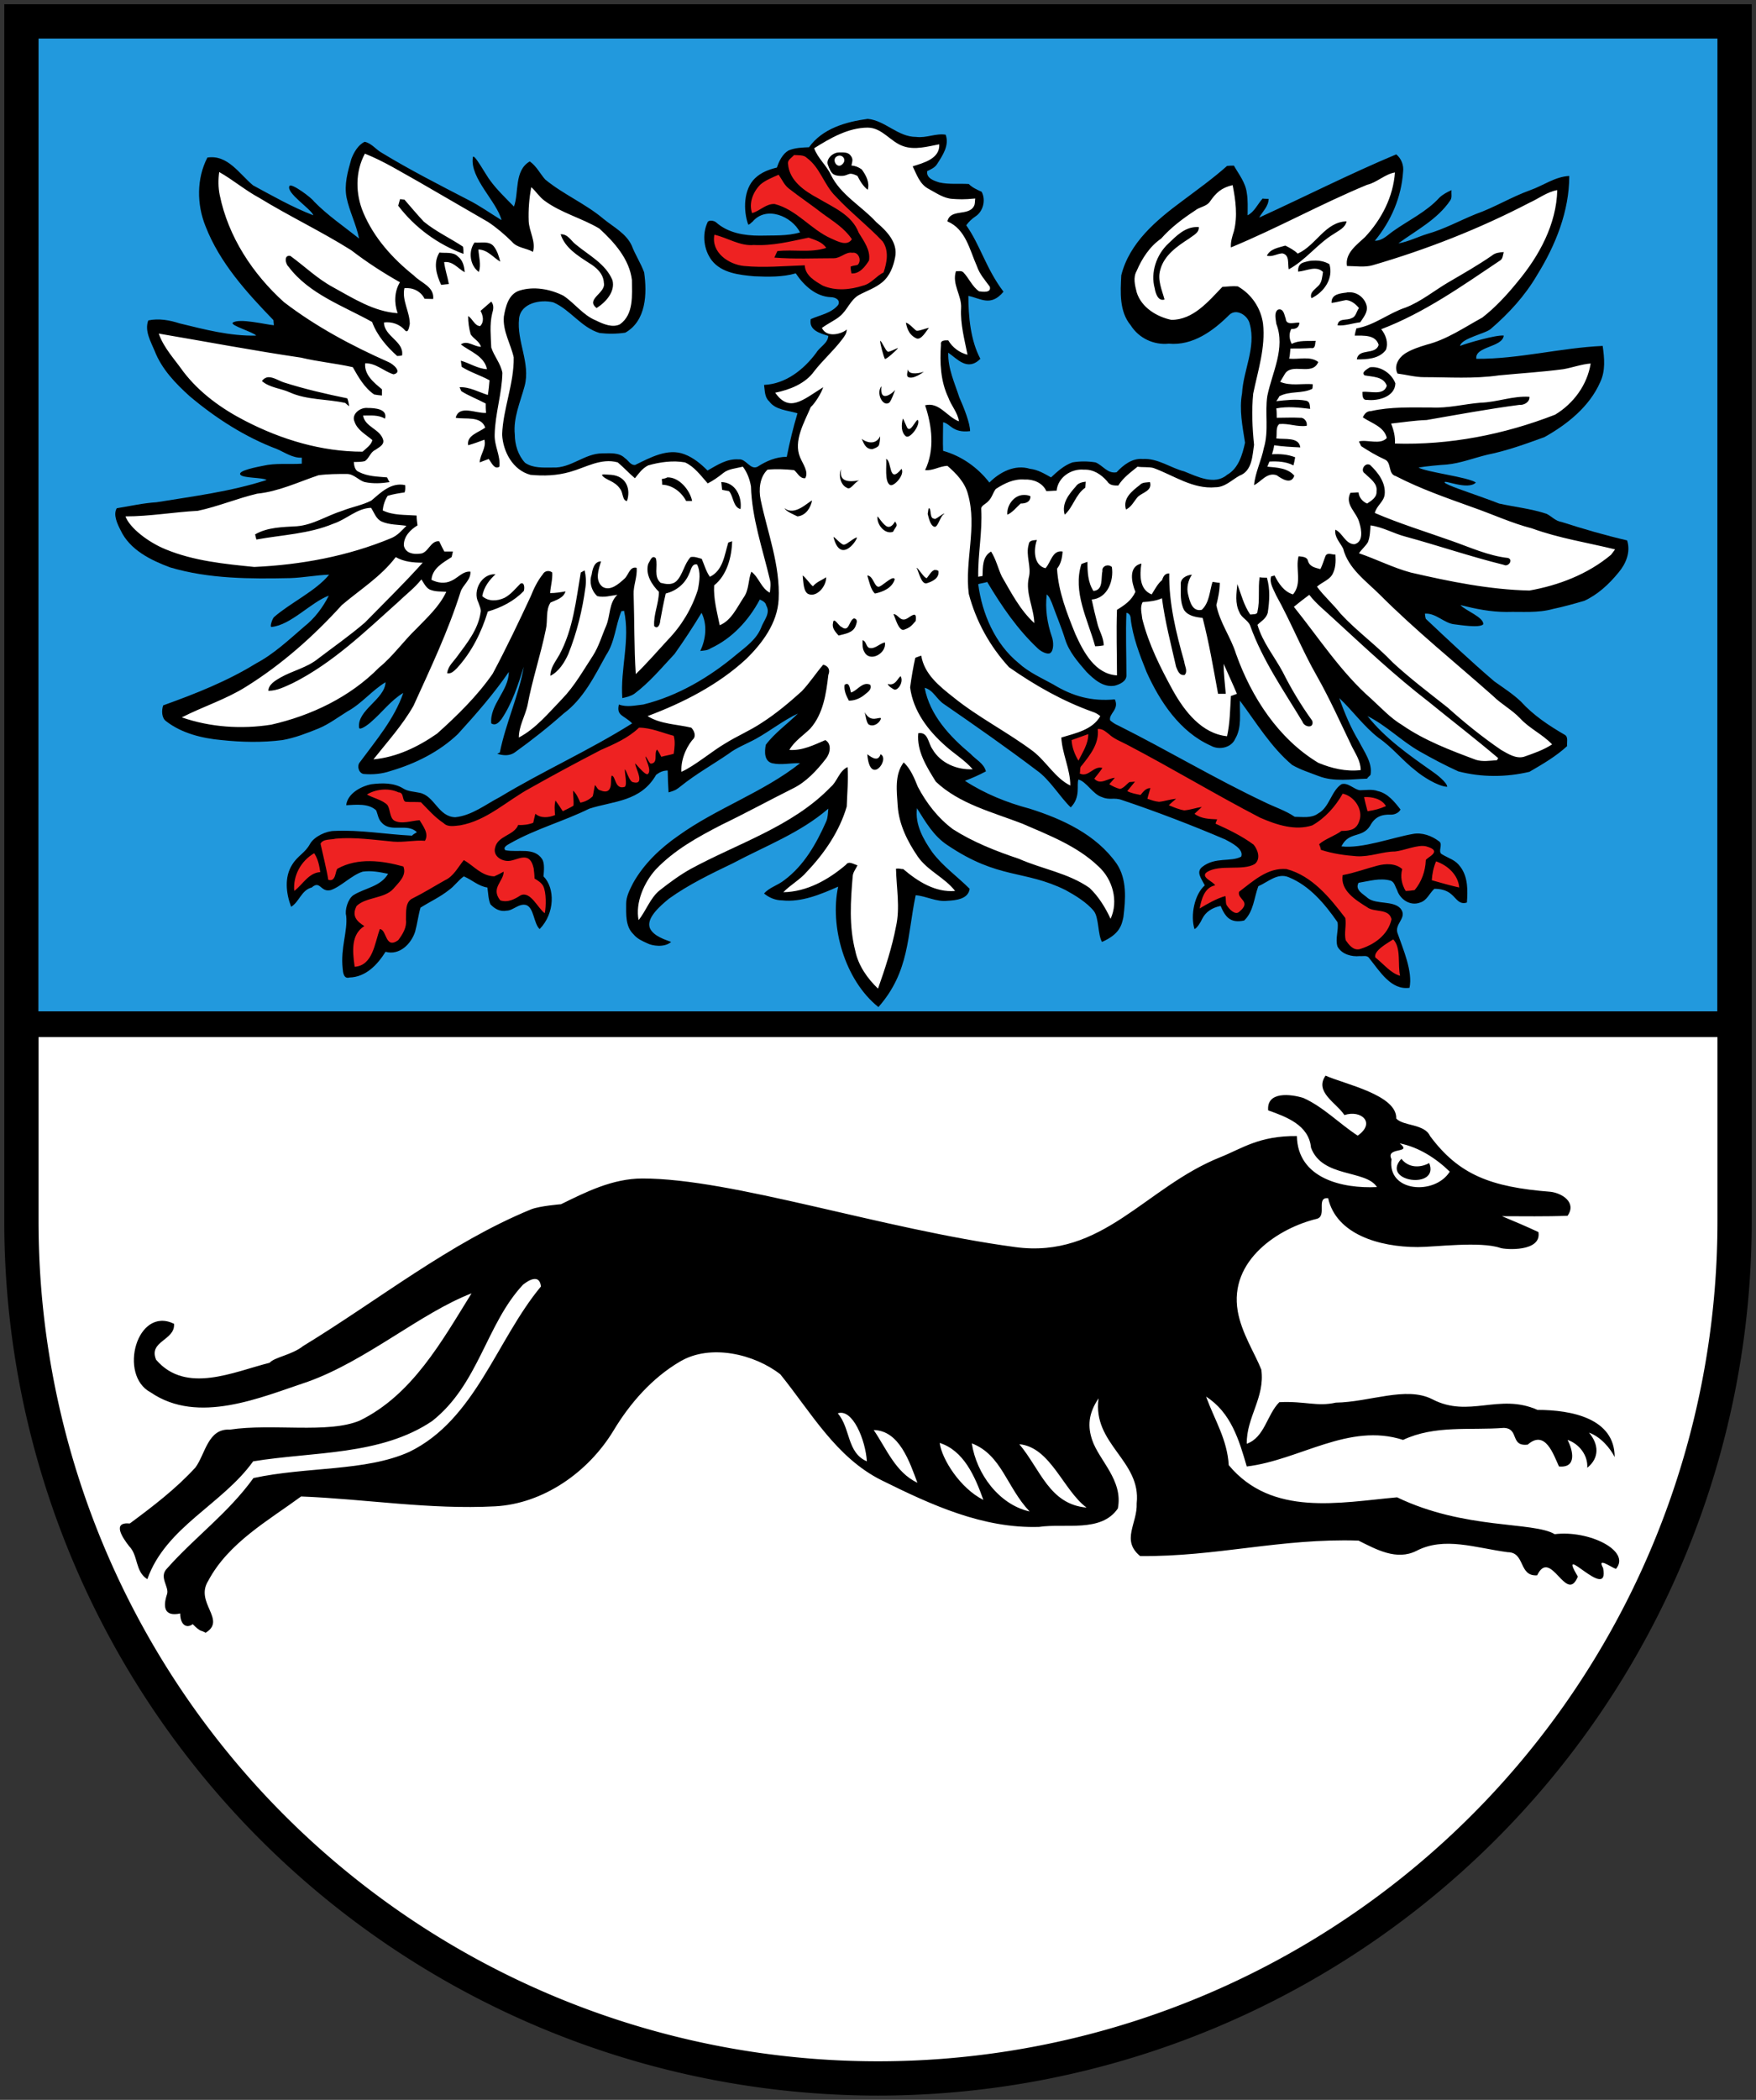
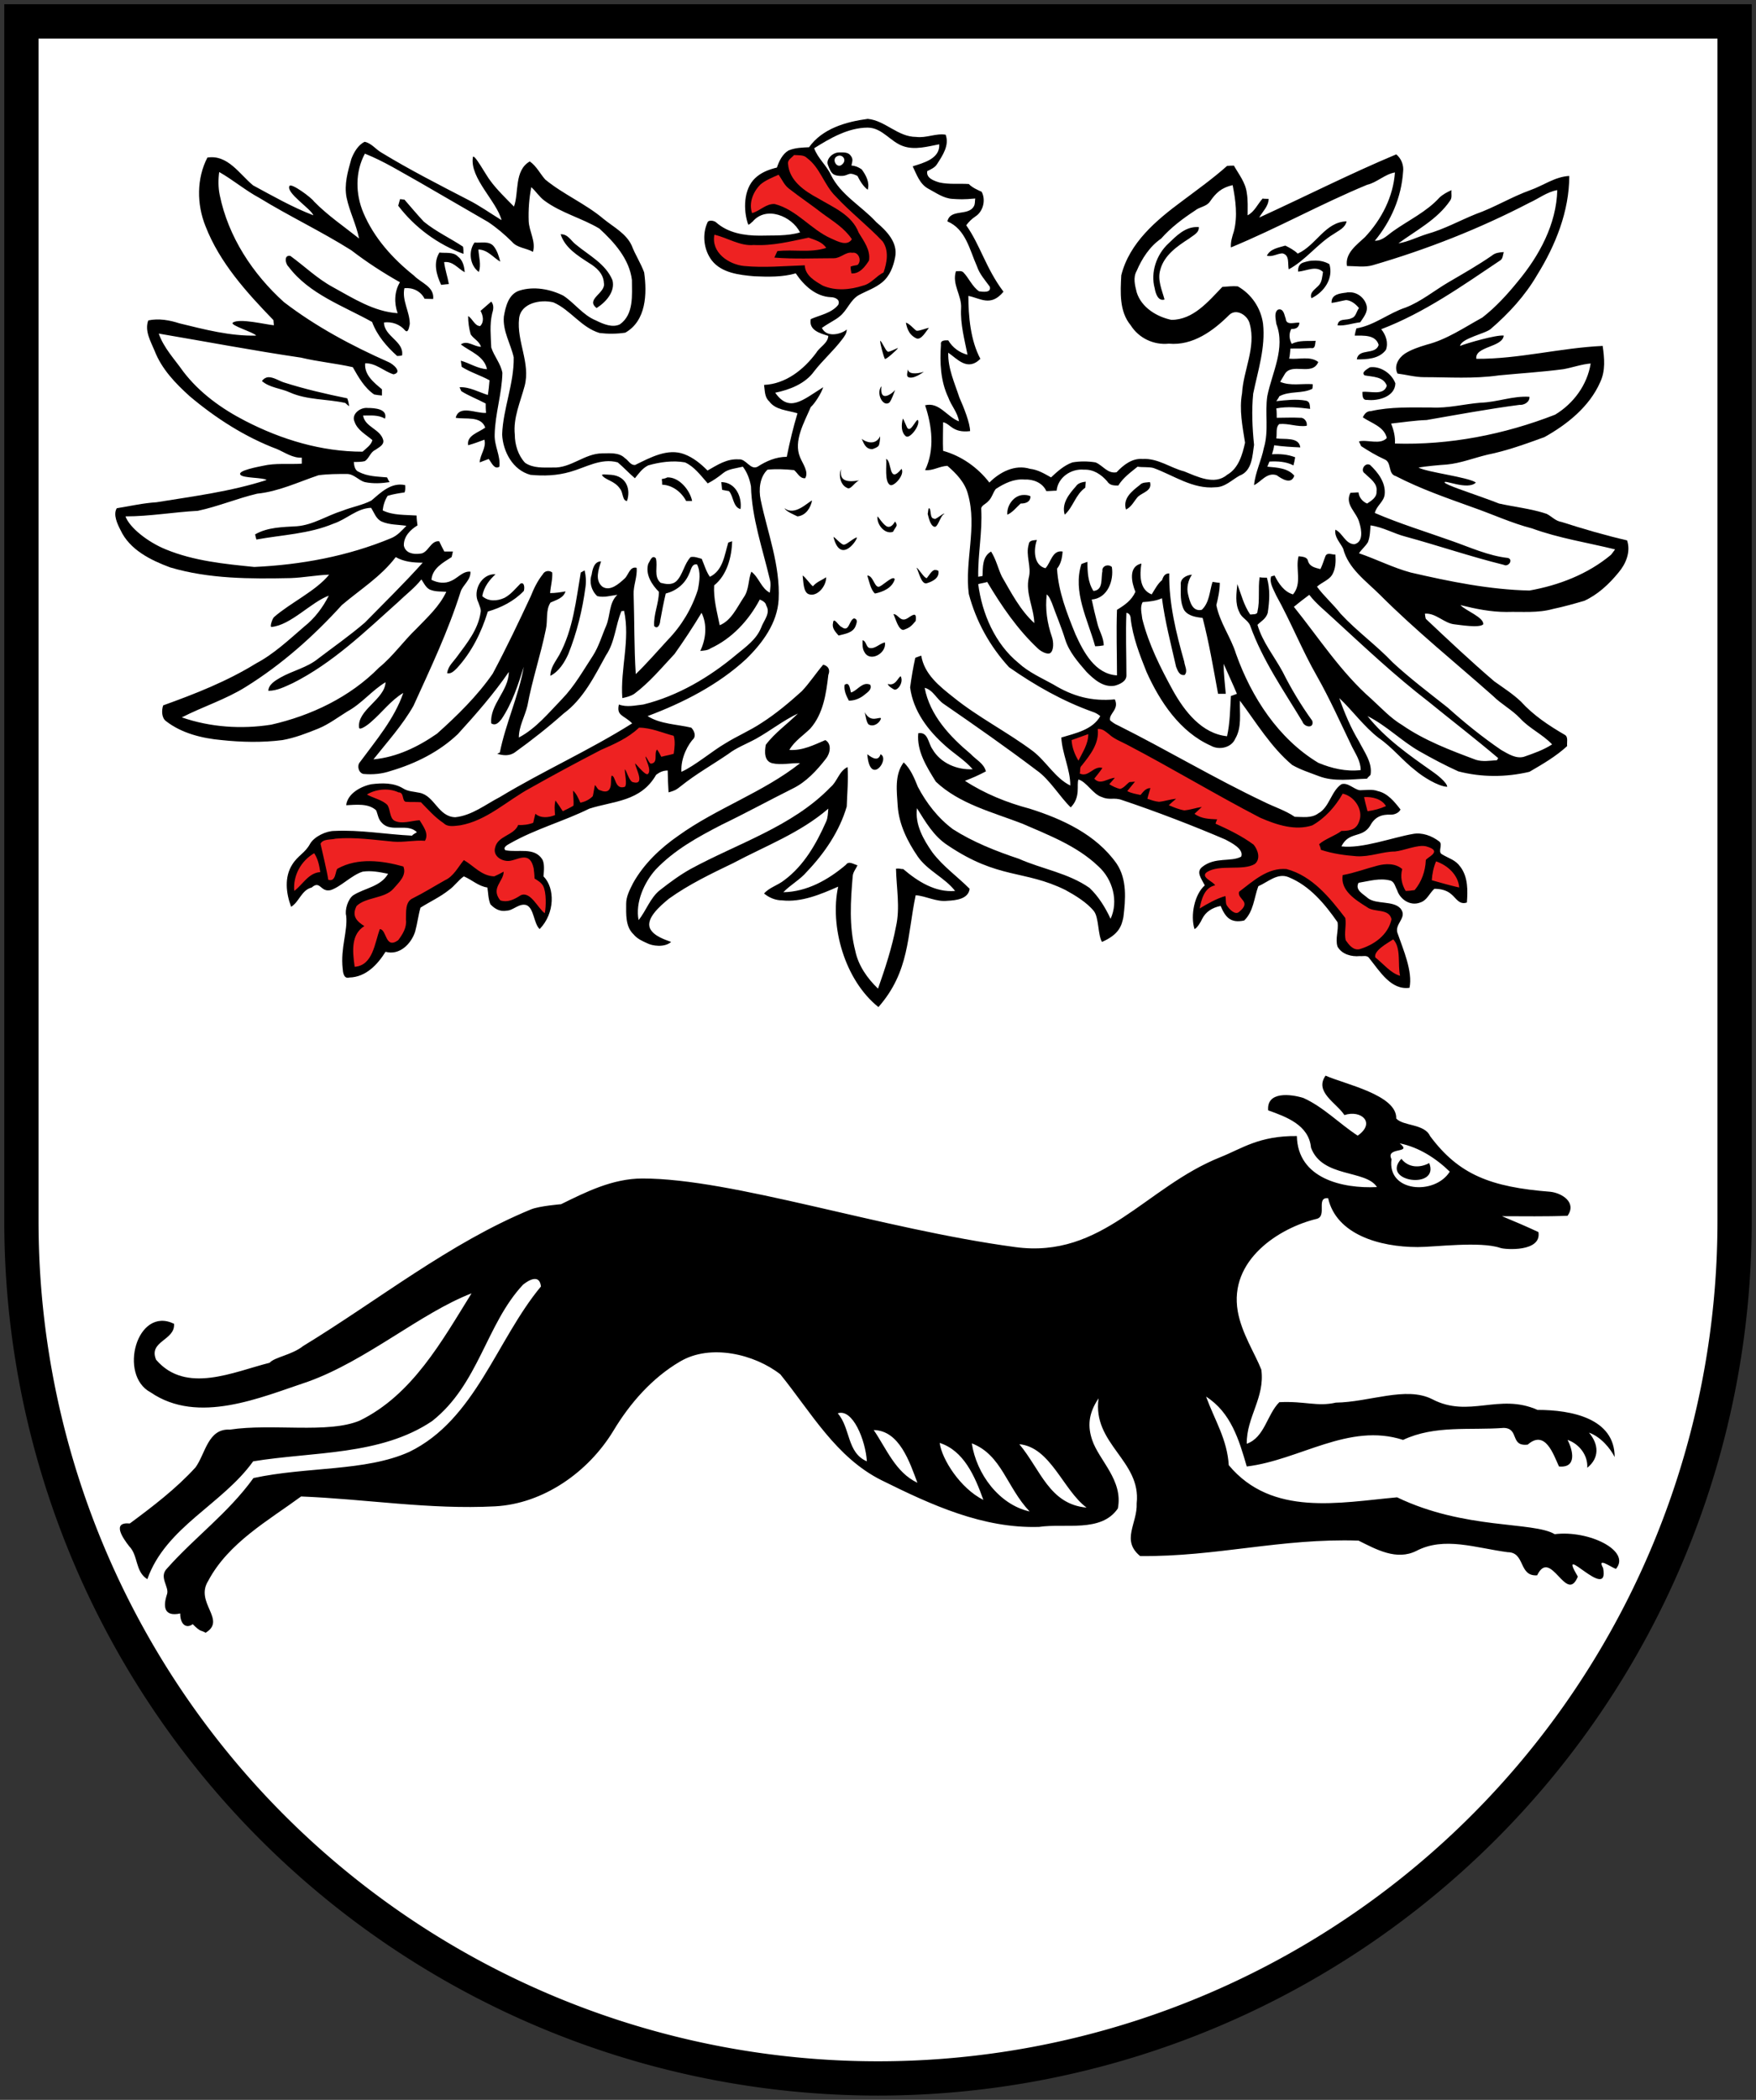
<svg xmlns="http://www.w3.org/2000/svg" height="490" width="410">
  <rect width="100%" height="100%" fill="#333333" stroke="none" />
  <path id="e" stroke="#000" stroke-width="8" fill="#fff" d="m5 5v280a200 200 0 0 0 400 0v-280z" />
-   <path stroke="#000" stroke-width="6" d="m404 6h-398l-0.038 233h398z" fill="#29d" />
  <path d="m188.9 34.36c3.1-4.36 8.6-5.94 13.7-6.62 4.1 0.38 7 4.21 11.3 4.21 2.4 0.31 4.6-0.89 6.9-0.52 0.9 2.48-0.7 4.82-2 6.85-0.5 0.82-1.4 1.21-2.3 1.65-0.3 1.66 1.6 2.26 2.8 2.64 2.3 0.52 4.6 0.22 6.9 0.37 0.8 0.83 2 1.36 3 1.81 1 1.88 0.4 4.52-1.4 5.72-0.9 0.6-1.6 1.28-2.2 2.1 3.3 4.67 4.6 10.08 8.7 15.5-3 3.62-5.4 1.51-8.2 0.98 0 4.74 0.5 10.39 2.8 14.68-3 3.01-5.4 0-7.5-1.43-0.1 3.69 1.5 7.07 2.6 10.46 1 2.23 2.5 5.98 2.5 7.84-4.1 0.5-4.6-1.76-6.3-2.07 0 2.27-0.1 4.47 0 6.67 4.3 1.2 8.1 3.9 10.8 7.4 2.4-2.4 5.9-4.3 9.5-3.2 1.8 0.2 3.3 1.1 4.9 2 1.4-1.3 3-2.8 5-3.5 1.7-0.3 3.6-0.3 5.4 0 1.7 0.7 2.8 2.7 4.9 2.3 1.6-1.7 3.6-3.3 6.1-3.1 3.6-0.2 6.5 2.1 9.7 2.9 3 1.2 7.1 3.3 10 0.8 2.7-1.5 3.6-4.8 4.2-7.5-0.6-3.83-1.4-7.69-0.7-11.52 0.3-5.42 3.3-10.69 1.8-16.18-0.4-1.96-3.1-3.76-4.8-2.11-3.7 3.69-8.5 7.23-14.1 6.7-3.5 0.37-7-1.27-8.9-4.29-2.7-3.24-2.4-7.75-2.2-11.66 1.9-7.61 8.2-12.87 14.2-17.31 3.5-2.63 7.2-5.27 10.5-8.21 0.5-0.07 1.1-0.07 1.6-0.07 1.1 1.96 2.7 3.92 3 6.33 0.3 1.72 0.2 3.53 0.2 5.26 1.6-0.83 2.3-2.56 3.5-3.91 0.3 0.07 1 0.07 1.4 0.07 0 1.73-1.4 2.94-2.2 4.37 10.7-4.89 21.2-10.23 32-14.75 1.2 0.98 1.8 2.56 1.6 4.06-0.4 5.95-2.8 11.51-6.6 16.1 1.8 0 2.9-1.28 4.3-2.26 3.6-2.55 7.8-4.51 10.8-7.82 0.8-0.75 1.8-1.28 2.8-1.73-0.1 0.83 0.2 1.73-0.3 2.41-3 4.44-7.9 6.93-12.1 10.01 2.3-0.38 4.5-1.51 6.7-2.19 4-1.12 7.5-3.08 11.4-4.66 4.3-1.51 8.3-3.99 12.7-5.57 3-1.05 5.8-3.16 9.1-3.31 0 8.21-3.2 16.18-7.5 23.1-2.8 4.82-6.6 8.95-10.8 12.57-1.2 1.12-6.9 2.19-7.2 3.99 1.5-0.61 8.5-2.64 10.2-2.41-0.3 2.78-6.8 2.48-6.4 5.42 9.9 0.07 19.6-2.56 29.5-3.01 0.4 2.85 0.7 5.79-0.6 8.5-2.5 5.67-7.7 9.83-13 12.78-4.4 1.6-8.8 3.2-13.3 4.1-3.3 0.8-6.3 2-9.5 2.3-1.6 0.1-4.9 0.4-6.6 0.7 1.9 1.1 11.5 2.2 13.4 3.5-1.9 1.9-7.6-0.8-7.3 0 0.2 0.5 5.9 2.4 6.7 2.7 1.9 0.7 4 1.4 6 2.2 3.6 0.8 7.5 1.2 11.1 2.4 1.2 0.6 2.1 1.7 3.5 1.9 5 1.6 10.1 3.1 15.3 4.3 0.9 2.7-0.3 5.5-2 7.5-2.2 2.7-4.9 5.2-8 6.6-2.4 0.7-4.9 1.4-7.3 1.9-3.6 1-7.2 0.6-10.9 0.7-3.6 0-7.1-0.7-10.7-1.6 1 1.2 5.6 2.9 5.3 4.5-0.9 0.9-5.6 0.1-6.6 0-2.5-0.2-4.4-2.7-7-2.5 0 0.2 0.1 0.9 0.2 1.2 5.2 4.9 10.5 9.9 16 14.6 2.1 1.5 4.3 2.9 6.2 4.7 2.9 3.2 6.5 5.6 10.3 7.8 0.8 0.5 0.4 1.7 0.5 2.6-2.6 2.4-5.7 4.2-8.8 6-5.5 1.3-11.2 1.3-16.6-0.1-3.1-1.4-6.1-3-9.1-4.7-4.2-2.4-7.7-6-12.1-8.2 4.1 5.2 9.7 9.1 15.1 12.9 0.9 0.6 3.5 2.6 3.5 3.6-2.2-0.1-5.9-2.5-7.4-3.8-3-2.3-5.4-5.4-8.6-7.6-3.5-2.7-6.1-6.4-9.2-9.3 1.2 3.4 2.7 7 4.6 10.1 1.2 2.4 3.2 5 2.7 7.8-0.1 0.2-0.7 0.6-0.8 0.9-3.7 0.1-7.7 0.8-11.3-0.6-2.1-0.8-4.3-1.5-6.2-2.6-4.9-4.1-8.4-9.9-12.2-15-0.1 3 0.5 6.2-1.1 8.9-0.9 2.1-3.8 2.7-5.7 1.6-7.2-3.2-11.9-10.3-15-17.2-1.6-4-3.2-8.1-3.7-12.4 0-0.7-0.3-1.3-1-1.4-0.2 4.8 0 9.7 0 14.5 0.1 1.5-1.6 2.2-2.7 2.5-2.7 0.5-4.9-1.5-6.6-3.2-2-2.3-4.1-4.7-5-7.6s-2.1-5.7-3.1-8.5c-0.3-0.6-0.5-1.4-1.2-2-0.4 3.4 0.1 6.7 1.2 9.9 0.4 1.1 0.5 3.2-0.4 3.8-0.7 0.4-2.2-0.4-2.9-1.1-4.7-4.4-8.4-9.8-11.8-15.5-0.6 0.2-1.4 0.3-2.1 0.5 0.9 6.9 3.9 13.9 9.4 18.4 2.4 2.2 5.4 3.5 8.1 5 4.6 2.8 9 4 14.4 3.5 1.1 2.4-1.5 3.3-1.1 4.9 0.6 0.5 1.2 0.9 1.7 1.1 11.6 5.8 22.6 12.4 34.2 17.9 2.4 1.2 5 2 7.2 3.5 1.8 0 3.9 0.4 5.5-0.8 2.6-1.4 3-5.2 5.4-6.8 1.5-0.5 2.9 1.2 4.3 1.4 1.3 0 2.9-0.3 4.2 0.2 2.3 0.5 3.9 2.5 5.3 4.3-0.4 0.8-1.4 1.2-2.2 1.2-2.2-0.1-3.8 0.5-4.9 2.6-1.9 3-4.9 1.2-6.7 4.8 4.8 0.6 12-2.1 16.7-2.9 2.1-0.4 4.4 0.4 6.2 1.8 0.8 0.7-0.4 2.3 0.5 2.9 1.8 1.1 3.2 1.3 4.4 3 1.8 2.4 1.7 5.6 1.5 8.3-1.8 0.6-2.5-1-3.6-1.9-1.1-1-2.6-1.3-4-1.3-1.2 1.1-1.7 2.7-3.3 3.2-2.3 0.9-4.7-0.7-5.4-2.9-0.4-0.7-0.6-1.9-1.5-2.2-2.5-0.7-5 0.1-7.5 0.5-0.9 1.7 1.1 2.6 2.2 3.6 2 1.5 5.9 0.5 7.6 2.4 1.8 2.2-1.7 3.6-0.6 6 1.2 3.5 3.5 8.7 2.7 12.5-4.3 0.6-6.9-3.8-9.4-6.9-0.5-0.8-1.5-0.4-2.2-0.5-1.9 0.2-4.2-0.4-5.2-2.2-0.6-1.8 0.3-3.8 0-5.7-3-4.3-6.5-8.5-11.4-10.5-2.6-1.1-4.8 1.1-7.1 2.1-1 2.7-1.1 5.9-3.3 8-3.2 0.7-4.4-0.8-5.5-3.4-2 0.4-3.5 1.4-4.3 3-0.3 0.7-1.2 2.2-1.8 2.4-1-3.2 0-8.1 2.4-10.2-0.8-1.6-2.1-3.1-0.6-4.3 3-2.4 6.7-1.1 9.1-2.4 0.7-1.8-2.4-3.3-3.7-4-7.2-3.1-16.3-6.6-24.1-9.2-1.9-0.7-2.9 0.1-4.7-0.7-2.1-0.6-3.6-3.6-5.5-4.1-0.5 1.2 0.6 4.1-1.8 6.5-2.5-2.4-4.9-6.5-7.9-8.6-7-5.3-14.3-10.4-21.7-15.5-1.7-1.1-2.5-3.3-4.5-3.8 1.2 6.4 5.9 11.4 10.7 15.4 1.3 1.4 3.1 2.2 3.6 4.1-1.7 0.9-3.3 1.6-4.9 2.2 4.6 3 9.8 5.1 15.1 6.5 7.6 2.4 15.5 6 20.3 12.8 2.5 3.7 2.1 8.4 1.6 12.5-0.4 1.9-0.9 4-5 5.8-1-1.7-0.7-5.7-1.9-7.2-1.6-2-4.4-3.7-6.6-4.9-9.7-4.8-15.6-2.4-27.6-10.5-3.2-2.1-5.1-5.4-7.1-8.6-0.5 3.8 1.5 7.3 3.6 10.3 2.5 3.3 5.8 5.6 8.7 8.5-0.3 2.4-3.2 2.7-5.2 2.8-2.6 0.3-4.9-1.1-7.4-1.3-2 9.5-1.4 17.8-8.7 26.1-7.9-6.3-11.4-18.9-9.4-28.1-4.1 1.8-8.6 3.7-13.1 3.2-1.5 0-3-0.6-4.2-1.6 1.2-1.4 3.2-1.9 4.7-3.1 4.6-3.4 7.5-8.5 9.8-13.7 0.4-0.9 0.4-1.9 0.5-3-6.6 5.7-14.7 8.7-22.2 12.7-5.2 2.5-10.4 5-15 8.3-2.2 1.8-5.5 4.7-4.4 7 0.9 1.8 3.6 2.6 4.9 3.1-1.6 1.4-4.5 0.9-5.6 0.3-1.1-0.5-2.3-1-3.2-2.1-1.9-1.8-1.7-4.7-1.7-7.1 0-1.7 0.8-3.2 1.6-4.8 2.5-4.5 6.4-8.2 10.6-11.1 8.9-6.4 19.8-10.1 28.4-16.9-2.2-0.1-4.3 0.5-6.5 0-1.9-0.5-1.8-2.7-1.5-4.3 2.1-2.8 5-4.8 7.5-7.3-3.4 1.6-6.4 4-9.8 5.9-2.2 1.2-4.6 2.1-6.4 3.5-3.8 2.6-7.6 4.7-11.2 7.6-0.8 0.6-1 0.9-2.8 1.4-0.1-1.3-0.2-4-0.2-5.1-1.1 0-1.9 0.4-2.7 1-3.6 6.3-10 6.1-15.6 7.9-6.1 3-12.5 4.7-18.5 8.1-0.5 0.3-1.8 0.9-1.1 1.6 3 0.6 6.7-0.8 8.6 2.1 0.6 1 0.4 2.7 0.3 4 2.7 2.7 2.7 8.6-0.9 12.3-1.4-1.3-1.3-4.9-3.1-5.6-1.7-0.5-3.1 1.3-4.6 1.3-1.5 0.3-2.8-0.4-3.8-1.5-0.5-1.2-0.5-2.6-0.7-3.9-2.1-0.3-3.6-1.8-5.5-2.6-1.3 0.9-2.2 2.3-3.5 3.2-2 1.6-4.4 2.7-6.62 4.1-0.52 1.8-0.73 3.7-1.25 5.6-0.94 2.9-3.68 5.6-6.91 4.7-1.88 3-4.59 5.9-8.43 6-1.35 0.4-1.51-1.2-1.58-2.1-0.53-4.8 1.2-8.7 0.82-12.3-0.37-1.3 0.38-3.9 1.66-4.8 2.71-1.7 6.4-2 8.12-5-1.94-0.4-3.97-0.8-5.93-0.5-2.57 0.8-5.05 3.5-7.45 4.3-2.42 0.6-2.42-2.4-4.45-0.6-2.41 0.6-2.93 3.4-4.81 4.5-1.2-3.2-1.59-6.9 0.23-9.8 1.35-2.2 3.01-2.7 4.2-4.9 0.98-1.7 3.77-3 5.65-3 6.02-0.3 12.04 0.8 18.15 1.1 0.21-0.3 0.83-0.6 1.14-0.8-2.2-2.2-5.97 0.1-8.08-2.1-0.98-0.9-0.98-1.9-1.43-3-1.8-1.7-4.74-1.3-7-1.2 0.3-2.7 3.39-4.4 5.88-4.9 2.48-0.3 5.19-0.4 7.45 1 1.12 0.7 2.45 0.7 3.81 1 3.53 0.7 4.33 5.6 8.33 5.7 3.9-0.4 7.1-3 10.4-4.7 10.1-6.1 20.9-10.9 30.9-17.2-2-2-3.7-1.7-3.1-4.4 1.9 0.7 3.8 0.2 5.7 0 8.1-2 15.5-6.4 21.8-11.7 2.2-1.8 4.6-3.5 5.7-6.2 0.6-1.7 2.3-3.4 1.2-5.2-0.1-0.7-0.8-1.1-1.5-1.4-2.6 4.9-6.5 9.1-11.5 11.4-0.7 0.5-1.6 0.5-2.4 0.6 1.3-2.7 1.7-6.1 0.3-8.9-2 3.3-4.1 6.5-6.3 9.6-3 3.2-5.9 6.7-9.4 9.3-0.9 0.6-1.9 0.8-2.8 1-0.5-6.8 1.9-13.6 0.4-20.4-0.1 0.1-0.4 0.1-0.6 0.1-1.4 3.3-1.5 7.2-3.6 10.3-2.7 4.9-5.3 10.2-9.9 13.6-3.6 3.2-7.4 6.2-11.3 9-1.3 1-2.9 0.8-4.2 0.4l0.6-0.3c1.4-6.9 4.4-13.2 5.6-20-1.3 4.1-2.7 8.5-5.2 12.2-0.5 0.6-1.3 1.7-2.4 1-0.4-4.4 4.1-7.6 4.1-12-3.5 5.1-7.7 9.9-11.9 14.5-4.3 4.1-9.87 6.9-15.68 8.6-2.03 0.7-4.21 0.9-6.4 0.7-1.12-0.3-1.5-1.9-0.82-2.7 3.83-5.2 8.05-10.1 10.16-16.2-2.87 1.7-4.9 4.5-7.45 6.7-0.61 0.6-2.78 2.2-2.87 1.4-0.52-4.1 6.02-6.6 6.18-10.6-3.17 1.9-5.57 5-8.89 6.8-2.25 1.4-4.36 3-6.77 4-2.71 1.1-5.56 2.2-8.42 2.7-4.71 0.6-9.49 0.5-14.18 0-4.57-0.4-9.36-1.6-12.97-4.4-1.04-0.7-1.11-2.5-0.69-3.7 7.5-2.7 14.89-5.6 21.7-9.8 4.16-2.2 7.65-5.5 11.25-8.6 2.41-1.9 4.29-4.4 5.72-7.2-4.14 1.5-8.88 6.9-13.39 7.3-0.46 0 0.24-2 0.6-2.3 3.76-3.3 9.78-6.1 12.87-9.9-3.01 0.1-6.02 0.7-9.03 0.8-9.41 0.2-19.02 0.2-28.11-2.5-4.56-1.7-9.43-4.1-11.57-8.7-0.72-1.4-1.78-3.6-0.88-5.1 3.61-0.6 6.2-1.2 9.29-1.4 8.62-1.4 17.36-2.5 25.71-5.2-0.87-0.6-5.47-0.4-6.11-1.2-0.87-1 4.33-1.9 5.22-2.1 2.97-0.7 6.08-0.3 9.09-0.5v-1.4c-2.12 0.1-3.92-1.2-5.77-2-7.44-2.8-14.31-7.21-20.4-12.34-3.33-3.01-6.54-6.33-8.2-10.62-0.9-2.17-2.38-4.66-1.47-7.07 2.44-0.52 4.96-0.07 7.27 0.68 5.88 1.43 11.83 3.01 17.92 2.86-0.5-0.75-6.19-2.41-5.46-3.01 1.46-1.12 7.75 0.45 9.6 0.6-0.03-0.3-0.09-0.9-0.11-1.2-6.27-6.47-12.55-13.4-15.85-21.9-2.07-5.12-2.1-11.14 0.43-16.03 4.75-0.75 7.48 3.84 10.66 6.48 4.59 2.48 9.19 5.11 14.09 6.99-0.54-1.5-6.48-5.26-5.58-6.85 0.45-0.75 5.19 2.78 5.72 3.62 3.16 3.23 6.93 5.79 10.53 8.65-0.67-3.31-2.25-6.32-2.92-9.56-0.61-3.08 0.29-6.09 1.12-9.03 0.61-1.57 1.58-3.23 3.08-3.98 1.59 0.29 2.64 1.8 3.99 2.55 6.55 3.99 13.49 7.52 20.19 10.99 2.7 1.36 5.1 3.09 7.8 4.74-1.1-4.36-7.4-9.78-6.7-14.6 0.1-1.43 3.2 4.36 4.1 5.42 1.4 1.95 3.8 4.29 5.5 6.01 1.2-3.15 0-8.42 3.7-10.53 1.6 1.14 2.4 2.87 3.6 4.22 4.2 3.46 9.4 5.64 13.6 9.18 2.3 1.89 5.3 3.39 6.6 6.24 0.8 2.11 2.1 4.07 2.9 6.25 0.7 4.97 0.5 11.29-4.4 14.07-2 0.31-4.1 0.31-6 0.08-4.3-1.28-6.8-5.42-10.8-7.15-3-0.75-7.6 0.15-8 3.76-0.6 5.35 2.7 10.39 1.3 15.73-1 3.76-2.7 7.44-2.3 11.35 0 2.4 0.8 4.9 2.4 6.6 1.9 1.3 4.3 1.1 6.5 1.1 4.2 0.2 7.4-3.3 11.5-3.3 1.7 0 3.9-0.3 5.3 1.1 0.8 0.5 1.3 1.7 2.4 1.6 3.5-1.7 7.6-4 11.5-2.5 2.1 0.8 3.8 2.2 5.4 3.8 2.3-1.3 4.5-2.8 7.3-2.6 1.7-0.2 2.7 2.6 4.4 1.7 2-1.3 4.3-2.3 6.8-2.3 0.7-3.5 1.5-6.82 2.5-10.15-2.3-0.73-5.1-0.73-6.6-2.79-1.1-0.98-1-2.48-1.2-3.84 5.1-0.23 9.3-3.61 12.2-7.52 0.8-1.35 2.7-2.19 2.8-3.92-1.9-0.6-4.6-1.28-4.1-3.91 2.2-0.98 4.8-1.36 6.4-3.31 0.6-1.2-0.7-1.81-1.7-1.81-3.5-0.14-6.3-2.71-8.2-5.56-3.1 0.9-6.5 0.82-9.7 0.68-3.5-0.31-7.6-0.76-9.9-3.69-1.9-2.49-2.3-6.1-1-8.89 0.2-0.59 1.5-0.45 2 0 2.8 2.49 6.6 3.1 10.2 3.1 3.1-0.09 6.4 0.14 9.4-0.76-1.9-3.76-7.9-6.32-11.1-2.48-0.2 0.07-0.6 0.67-1 0.67-1.2-3.38-1.1-8.28 1.6-10.83 1.4-1.35 3.2-2.03 5.1-2.49 0.5-1.5 1.3-3.16 2.7-3.98 1.6-0.68 3.3-0.68 4.8-0.76" />
  <path fill="#fff" d="m202.6 29.78c-4.6 0.02-8.8 2.49-12.5 4.81 0.8 2.31 2.9 4.01 3.9 6.21 2.3 4.72 7.2 7.31 10.6 11.04 2.4 2.04 5.1 4.75 4.4 8.19-0.4 2.1-1.2 4.33-3 5.83-1.7 1.39-3.6 1.99-5.5 3.01-2 1.15-2.7 3.62-4.5 5-0.9 0.78-2.4 1.45-4.1 2.65 1.2 2.53 4.9 1.27 5.8 0.36 0 0.91-0.5 1.57-1.1 2.35-2 2.64-4.5 4.82-6.5 7.4-2.1 2.95-5.8 4.34-9.1 5.01 3.3 4.7 6.4 1.73 11.2-1.28-0.4 1.33-1.9 3.74-2.9 4.63-1.5 3.54-4.1 7.91-2.5 11.71 0.6 1.5 2.1 3.4 1.2 4.9-1.3 0.1-1.8-1.3-2.6-1.9-2-0.2-4.2-0.3-6.2-0.1-1.8 1.7-2.1 4.6-1.6 7 1.6 7.7 4.6 15.3 4.2 23.3-0.3 5.5-3.8 10.2-7.6 13.9-6.5 6-14.7 10.2-23 13.3 3 1.9 6.9 1.9 10.2 2.7 0.6 0.6 1.1 1.7 0.6 2.5-1.2 1.2-3.1 4.4-2.9 7.8 3-1.3 7.4-5 10.2-6.6 2.7-1.7 5.8-3 8.5-4.8 3.3-2.1 6.4-4.7 9.4-7.4 1.8-1.9 3.3-4.2 5-6.2 1.2 0.3 1.7 1.2 1.2 2.4-0.5 4.4-1.2 9.1-4.2 12.5-1.6 1.6-3.7 2.9-4.9 5 3.1 0.2 5.8-1.2 8.4-2.3 1.6 0.9 1.1 3.2 0.1 4.4-2.1 2.7-4.6 5.4-7.7 6.9-5.6 2.8-11.1 5.8-16.7 8.5-5.6 2.9-10.9 5.8-15.3 10.4-2.7 3-4.8 7.7-4 11.8 1.8-2.2 2.7-5.2 5-7s4.6-3.5 7.1-4.9c11-6 23.8-9.9 32.7-19.1 1.6-1.3 2-3.8 4-4.7 0.2 3-0.1 6.1-0.2 9.2-1.7 5.8-5.2 10.9-9.3 15.2-1.6 1.9-3.9 3.1-5.5 4.8 5.5-0.1 10.5-2.9 14.6-6.4 0.7-1 1.8-0.1 2.7 0.1-0.3 0.8-1 1.5-1.1 2.5-0.5 5.8-0.9 11.7 0.6 17.5 0.7 3.4 2.8 6.4 5.3 8.8 1.6-4.5 3.3-9.7 4.2-14.5 1-4.4 0.1-9 0-13.5 1-0.1 0.9 0.1 1.7 0.1 3.4 2.9 7.5 5.5 12.1 5.1-2.4-3.1-6.4-4.7-8.7-8-2.4-3.5-4.4-7.5-4.7-11.8-0.2-3.4-0.8-7.3 1.4-10.2 1.6 1.5 2.5 3.7 3.3 5.7 2 3.8 4.7 7.3 8.2 9.9 4.7 3 10 5.1 15.4 6.9 5.4 2.4 11.5 3.3 16.5 6.8 2.1 2 3.7 4.6 4.9 7.2 1.9-4.1 0.5-9.2-2.8-12.2-5-4.8-11.6-7.3-17.8-10-7-2.7-14.7-4.6-20.2-9.8-2.1-3.4-4.5-7.1-4.1-11.3 2.3-0.4 2.3 2.3 3.3 3.7 1.9 3.3 5.8 4.9 9.4 4.7-1.8-2.1-4.3-3.6-6.3-5.4-4.1-3.6-7.6-8.2-8.3-13.7 0.3-2.3 0.7-4.6 1.2-6.9 0.3-0.1 1-0.4 1.4-0.5 0.7 4.3 4.2 7.1 7.5 9.7 5.8 4.7 12.6 8.1 18.6 12.6 3.1 2.4 5.2 6.3 8.7 8 0-3.8-1.9-7.4-2.1-11.2 3.3-1 7.3-1.8 9.1-5-0.5-0.4-1.1-0.8-1.8-1-7-2.5-13.5-6.2-19.5-10.4-4.5-4.9-7.7-10.7-9.4-17.1-1-7.7 2-15.6-0.2-23.3-0.7-2.7-2.7-4.8-4.8-6.6-1.9 0.1-3.4 1.2-5.2 1 2.3-4.8 1.6-10.34 0-15.13 3.3-0.83 5.1 2.71 7.9 3.75-0.3-2.08-1.8-3.64-2.5-5.6-1.8-3.79-2-8.13-1.7-12.28-0.2-1.15 1.1-1.02 1.7-1.02 1 1.67 2.6 2.88 4.5 3.36-0.7-3.55-1.7-7.17-1.5-10.83 0.2-3.01-2.2-5.6-1.2-8.67 0.5 0.06 1.2-0.18 1.7 0.24 1.3 1.32 2.1 3.37 3.7 4.46 0.9 0.11 2.9 0.41 2.5-1.09-1.1-1.51-2.4-2.95-3-4.76-1.7-3.79-2.6-8.66-6.9-10.47 0.7-3.04 4.9-1.13 6.2-3.56 0.3-0.53 0.2-1.19 0.3-1.78-2.8 0.26-3.7 0.19-5.3 0.09-2.1-0.11-3.9-1.45-5.7-2.4-2-1.11-2.7-3.37-3.6-5.2 2.5-0.79 6.4-1.77 6.2-5.14-2.7 0.51-5.7 1.39-8.4 0.44-3-1-4.9-4.32-8.3-4.33zm-4.1 6.39c0.8 0.93 0.5 1.41 0.3 2.45 0.9 0.08 1.6 0.35 2.4 0.91 1 1.36 1.9 3.03 1.4 4.75-1.1-0.84-1.8-2.05-2.4-3.23-2.5-1.23-1.8 0.24-4.4-0.03-1.4-0.14-1.8-0.67-2.5-2.56-0.5-1.21 1-2.87 2.6-2.89 1-0.01 2-0.08 2.6 0.6zm-113.3-0.32c-2.29 4.23-2.22 9.42-0.36 13.79 2.47 5.87 6.87 10.74 11.8 14.66 1.67 1.74 4.8 2.58 4.5 5.47-0.5 0-1.58-0.05-2-0.05-0.93-1.82-2.81-2.66-4.72-2.47-0.61 2.88 1.26 5.48 1.26 8.36-0.13 0.48-0.31 2.28-1.09 1.5-1.21-1.43-3.07-2.1-4.94-1.86 0.07 3.31 4.77 4.39 4.22 7.71-0.3 0.06-0.84 0.11-1.14 0.11-2.47-2.22-4.7-4.81-5.85-7.94-6.8-3.79-14.69-6.5-19.5-12.88-0.78-0.72-1.14-2.84 0.42-2.53 3.31 2.4 6.26 5.3 9.94 7.29 4.7 2.58 9.57 5.72 15.1 6.07-0.84-2.34-0.78-5.05 0.54-7.22-3.97-2.23-7.76-4.7-11.37-7.47-6.98-4.39-14.45-7.92-21.49-12.23-3.25-1.74-6.09-4.18-9.34-6.02-0.24 1.79-0.24 3.62 0.13 5.4 1.99 9.73 7.71 18.4 14.99 24.96 7.46 5.72 15.83 10.18 24.38 13.97 1.03 0.41 3.43 2.4 1.2 2.88-2.29-0.72-4.09-2.64-6.62-2.58-0.24 2.71 2.05 4.51 3.92 6.07v1.45c-0.61-0.06-1.21-0.11-1.82-0.24-2.28-1.56-3.66-4.03-4.99-6.37-4.03-0.91-8.12-1.27-12.1-2.23-11.08-1.63-22.19-3.74-33.21-5.61 1.19 3.38 3.69 5.96 5.73 8.86 3.81 4.99 9 8.71 14.48 11.52 8.49 4.38 17.82 7.18 27.38 7.18 0.85-0.8 1.99-1.5 2.3-2.7-1.5-1.3-3.49-2.3-4.16-4.27-0.84-1.77 1.32-3.44 3.07-3.23 1.63 0 4.7 0.21 4.03 2.5-1.56-0.94-3.36-0.73-5.11-0.73 0.42 2.71 4.03 3.13 4.7 5.73 0.24 1.2-1.09 1.7-1.87 2.3-1.14 0.5-1.38 1.9-2.41 2.6-0.84 0.2-1.68 0.2-2.59 0.2 0.06 0.8 0.24 2 1.15 2.3 2.04 1.1 4.39 1.1 6.61 1.3 0.19 0.4 0.43 0.9 0.61 1.1-1.93 0.3-3.86 0.4-5.78 0-1.5-0.4-2.53-1.9-4.21-1.9-2.17 0-4.4 0-6.63 0.3-4.75 1.6-9.32 3.8-14.32 4.3-4.64 1.1-9.15 3-13.86 4-5.64 0.3-11.23 1.3-16.88 1.3 0.92 2.6 5.21 6 9.41 7.7 6.56 2.7 13.68 3.4 20.66 4.1 10.9-0.5 21.79-2.5 31.91-6.7 1.51-0.6 2.53-1.8 3.61-2.9-1.92-0.3-3.98-0.2-5.78-1-1.32-0.6-1.75-2.1-2.47-3.2-3.31 0.1-5.72 2.7-8.79 3.7-5.72 2.4-11.98 2.6-17.99 3.7-0.06-0.3-0.25-0.9-0.3-1.2 2.95-1.7 6.44-1.7 9.75-1.9 3.79-0.3 7.04-2.5 10.59-3.6 2.23-0.9 4.7-1.3 6.81-2.4 2.23-1.9 4.63-4.3 7.88-3.6 0.06 0.5 0.06 1.2-0.12 1.7-1.33 0.2-2.65 0.4-3.97 0.8-0.67 1.1-1.02 2.2-1.15 3.4 2.41 1.2 5.24 1 7.92 1.2 0 0.7 0.1 1.6 0.21 2.3-1.67 1-3.25 2.6-3.19 4.7 0.36 1.8 2.25 2.1 3.71 1.9 1.98 0 2.44-3.1 4.54-2.9 0.4 0.9 0.8 1.6 1.2 2.4h2c-0.1 0.4-0.2 1-0.3 1.3-2 1.3-4.5 2.6-4.7 5.3 1.4 0.7 3.1 1 4.7 0.2 1.4-0.6 2.7-2.3 4.4-2.1 0.1 2-1.8 3.1-2.3 4.7-2.9 9.2-7 17.8-11 26.6-2.55 4.5-6.1 8.4-9.35 12.5 5.41-0.5 10.39-2.9 14.85-6 4.7-4.2 9.4-8.8 13-14 3.2-6 6.1-12.1 8.9-18.1 0.7-1.8 1.6-3.6 2.8-5.1 0.4-0.8 1.5-1 2.2-0.4 0.1 1.6-0.4 3.3-0.5 4.8 1.2 0 2.5-0.2 3.6-0.4-0.5 1.6-2.2 2-3.5 2.6-1.2 1.8-0.6 4.2-1.1 6.3-1.2 5.9-3.2 11.8-4.3 17.8-0.6 2.5-2 4.8-2 7.4 4-2.1 7-5.8 10.1-9 2.9-3 4.9-6.6 7.2-10.1 1.4-2.2 2.1-4.7 3.1-7 1-2.4 0.6-5.3 2.6-7.2-1.6 0.2-3.1 0.7-4.7 0.3-1.4-1.3-1.9-3.3-1.3-5 0.2-1.3 0.6-3.1 2.2-3.1-0.6 1.9-1.5 4.4 0.3 5.9 1.8 1.2 3.9-0.7 5.2-1.9 0.9-0.8 1.2-2.9 2.8-2.5 0.2 2.1-0.8 4.2-0.7 6.2 0.2 6.3 0.1 12.4 0.5 18.6 2.6-2.5 5-5.3 7.5-8 3.2-3.3 5.6-7.3 7-11.7 0.4-2 0.7-4.2-0.2-5.9-1.3-0.2-1.4 1.4-1.8 2.1-1 2.5-3.1 4.1-5.5 4.7-0.5 2.1-0.9 4.2-1.3 6.4 0 0.6-0.5 2.1-1.4 1.2-0.2-2.7 1.1-5.3 1.1-8-1.6-1.6-3.2-4-2.5-6.5 0.4-0.6 0.9-2.3 1.8-1.3 0.5 1.9-0.6 4.2 1.1 5.7 1.2 0.3 2.6 0.6 3.7-0.4 1.5-1.5 1.8-4 3.3-5.6 0.9-0.2 1.8 0.2 2.6 0.4 0.6 1.4 1 2.9 1.9 4.2 3.1-1.5 3.4-5.1 4.3-8l0.9-0.3c-0.1 3.7-1.2 7.9-4.2 10.3-0.2 3.1 0.7 6.3 1.3 9.3 2.7-1.1 4-4.1 5.6-6.5 1.3-1.8 1-4.1 1.8-6 1.8 1.4 2.3 3.9 4.3 4.9 0.1-1 0.3-2.1 0-3.1-1.7-7.2-4.2-14.3-4.4-21.7-0.3-1.7-0.9-3.3-1.9-4.6-1.6 0.4-3.4 0.5-4.6 1.5-1.1 0.9-2.4 1.8-3.6 2.4-1.6-1.8-3.1-3.9-5.3-4.9-2.8-0.5-5.8-0.1-8.6 0.7-1.4 0.7-2.2 1.9-3.1 3-1.4-1.2-2.6-2.5-4-3.7-3.9-1.1-7.5 1.2-11.1 2.2-3.1 0.9-6.2 1-9.3 0.7-4.1-1.1-6.4-5.4-6.6-9.4 0.2-5.99 2.8-11.88 2.7-18.02-0.7-3.13-2.6-6.13-2.3-9.51 0.4-2.34 1.1-5.3 3.7-6.08 3.3-1.02 7.1-0.35 10.2 1.21 2.7 1.8 4.6 4.57 7.6 5.78 1.8 0.9 3.9 1.74 5.6 0.9 3.3-2.35 2.8-6.87 2.8-10.36-0.6-4.87-4.1-8.78-7.6-11.98-4-2.41-8.9-3.62-12.8-6.5-1.2-0.86-2-2.2-3.1-3.16-0.5 2.62-0.7 5.27-0.6 7.92 0.1 2.42 1.7 4.7 1 7.17-1.6-0.91-3.7-0.91-4.9-2.35-1.7-1.68-3.6-3.31-5.6-4.63-5.3-3.05-10.6-6.12-15.94-9.23-4.19-2.32-8.35-4.94-12.8-6.7zm110.2 0.64c-1.3 0.69 0 2.97 1.2 1.91 1.3-1.11 0-2.61-1.2-1.91zm130.3 3.75c-2.4 0.42-4.2 2.35-6.5 2.88-10.8 4.47-21 10.16-31.8 14.62-0.1-1.27 0.3-2.53 0.7-3.8 0.9-3.5 0.4-7.24-0.3-10.74-2.6 0.59-3.9 1.8-5.3 3.84-0.8 1.19-2.5 1.24-3.5 2.11-2.9 1.9-5.6 3.94-7.9 6.53-2.7 1.87-4.5 4.7-5.7 7.53-0.9 1.57-0.4 3.37 0 5 1.1 3.55 4.7 5.72 8.1 6.43 5.1 0 8.6-4.27 11.9-7.69 1.1-0.07 2.4-0.24 3.6-0.13 3.2 1.81 5.4 5.06 5.9 8.73 0.6 5.54-1.2 10.96-2.3 16.31-0.4 3.96-0.2 8.03 0.2 11.94-0.4 2.5-0.4 6.1-3.4 7.2-1.8 1-3.4 2.7-5.6 2.7-5.3 0.5-9.8-2.8-14.5-4.5-1.2-0.3-2.5-0.1-3.7-0.3-1.7 1.4-3.3 2.5-4.5 4.4-1 0-2 0-2.6-1-1.4-1.6-3.2-2.8-5.4-2.7-3-0.3-6.1 1.8-6.4 4.9-0.8 0-1.5 0.1-2.4 0.1-0.9-2-3.1-2.8-5.1-2.7-2.5-0.2-4.7 0.9-6.7 2.2-0.7 0.9-0.9 2.1-1.8 2.9-0.5 0.6-1.7 1-1.6 1.8 0.3 5.4-0.8 10.5-0.7 15.8 0.3-0.1 0.7-0.1 1-0.2 0.1-2-0.1-4.5 2-5.7 1.2 1.9 1.6 3.9 2.5 5.8 2.2 3.8 4.3 7.9 7.6 10.9-0.1-3.5-2.1-7-1.3-10.6 0.7-2.5-0.8-5.2 0-7.8 0.1-1 1.2-0.9 1.9-1-0.8 2.2-0.8 5.9 2 6.6 1.3-1.4 1.6-4.3 4-3.9-0.1 1.5-0.4 2.9-1.3 4 0.3 5.3 2.3 10.4 4.3 15.3 1.9 4.2 4.6 9.3 9.7 9.6 0-5.1-0.2-10.2 0-15.3 1.8-1.1 3.4-2.2 4.3-4.2-0.9-2.2-1.7-5.9 1.4-6.6-0.4 2.6-0.5 6.1 2.4 7.2 0.7-1.1 1.4-2.5 2.4-3.3 0.3-0.8 0.6-1.6 1.7-1.6-0.1 7 1.6 13.9 3.5 20.6 0.1 1 0.9 2.2 0.1 3.1-1.2 0.2-1.6-0.9-2-1.9-1.2-5.3-2.6-10.6-3.3-16-1.3 0.6-2.9 0.8-4.5 0.9-0.7 1.2-0.2 2.7-0.1 3.9 1.5 6 4.3 11.5 7.2 16.8 2.7 4.8 6.7 10 12.6 10.6 0.7-3.2 0.7-6.3 0.9-9.4 0.4-0.1 1.1-0.4 1.4-0.5-1-2.4-2.1-4.7-3.1-7 0 2.3 0.3 4.7 0.5 7h-1.8c-1.1-6-2.1-11.9-3.6-17.7-1.5-0.2-3.3-0.4-4.3-1.8-1-1.8-0.8-4-0.8-5.9-0.2-1.5 1.3-2.3 2.6-2.4-0.9 1.3-1.3 3.1-0.9 4.6 0.4 1.7 1 4.1 3.2 3.6 1.8-1.7 1.8-4.3 2.5-6.5 0.4 0 1.2 0.2 1.7 0.2 0 1.8-0.4 3.6-0.8 5.2 0.8 4.1 3.4 7.5 4.6 11.4 3.6 10.1 9.9 19.8 19.2 25.4 3.1 1.3 6.5 2.1 9.9 1.7 0-2.1-1.2-3.8-2-5.4-2.7-5.6-5.2-11.2-8.2-16.5-3.5-6.1-6.1-12.7-9.5-18.8-0.6-1.4-1.7-3-1.2-4.5l0.8-0.2c0.9 1.8 2.2 3.8 4.3 4.4 2.2-2.6 0.5-6 1.3-8.9 0.8 0.1 2 0.1 2.2 1.1 0.4 1.4 1.8 1.6 2.9 1.9 0.5-1 0.8-2.1 1.2-3.1 0.5-0.9 1.6-0.2 2.3-0.3 0.1 1.6 0.1 3.3-0.8 4.8-0.8 1.2-2.4 1.7-3.5 2.7 1.6 2.2 3.8 4.1 5.5 6.3 3.8 4.1 8.3 7.3 12.2 11.4 4 3.7 8.5 7.1 12.8 10.5 3.9 3.5 8.1 6.9 12.5 9.9 1.6 0.9 3.4 2.1 5.3 1.6 2.3-0.8 4.6-1.6 6.6-2.9-2.3-2.4-5.3-3.7-7.5-6.1-1.9-2-4.4-3.3-6.3-5.2-8.8-7.8-18-15.2-26.4-23.6-3.2-3.2-7.4-6.1-8.6-10.8-0.7-1.4-2.1-2.7-1.8-4.4 1.7 0.8 2.3 3.3 4.4 3.4 2.2-0.5 1.7-3.4 1.2-5-0.6-2.5-3.5-4.2-2.1-7 0.6 0 1.2-0.1 1.9-0.1 0.1 1.2 1 2.2 2 2.6 1.1-0.7 2.3-1.5 2.2-2.8 0.3-1.9-1.5-3-2.7-4.2-1.2-0.7 0-2.7 1.2-2 1.8 1.7 3.7 4.1 3.4 6.9-0.2 1.7-1.9 2.6-2.3 4.3 5.8 2.5 12 4.4 17.9 6.5 4.3 1.5 8.6 3.5 13.2 4 1.3 0.4 0.1 2.2-1 1.6-7.7-1.9-15.3-4.5-23-6.6-2.7-0.7-5.2-2.2-8.1-2.6-0.1 1.2-0.1 2.6-0.6 3.9-0.6 1-1.4 1.6-2.1 2.6 4.1 1.4 8 3.4 12.1 4.5 9.1 2.1 18.4 4 27.7 4.2 6.8-1.2 13.6-3.8 19-8.3 0.3-0.3 0.6-0.8 1-1.3-6.5-1.6-13.1-2.6-19.4-4.9-4.7-1.2-9.2-3.3-13.8-4.9-6.1-2.2-12.2-4.3-18-7.3-1.9-0.5-0.9-3.2-2.6-3.9-2-0.9-3.8-2-5.5-3.1-0.1-0.3-0.4-0.8-0.5-1.1 1.9-0.5 5 0.9 6.5-0.8-0.6-2.63-3.6-3.46-5.6-4.81 0.4-0.84 0.9-1.46 1.9-1.46 4.6-1.04 9.4-0.84 14.1-0.84 3.9 0.21 7.7-0.82 11.5-1.12 3.9-0.12 7.5-1.63 11.4-1.38 0.1 1.26-1.3 1.98-2.3 1.88-7.2 0.94-14.5 2.29-21.7 3.54-2.8 0.1-5.5 0.52-8.3 0.83 0.6 1.46 1 3.06 0.9 4.66 12.7 0.4 25.5-2.1 37.4-6.74 4.3-2.6 7.5-6.94 8.3-11.94-2.2 0.18-4.3 0.97-6.4 1.33-5 0.66-10 0.96-15 1.44-5.9 0.85-11.7 0.42-17.5 0.42-2.1 0-4.2-0.59-6.2-0.84-0.9-1.74 0.2-3.61 1.7-4.64 1.5-0.96 3.3-1.56 5.1-2.1 4.7-1.2 8.7-3.97 13-6.33 3.1-2.4 5.8-5.35 8.3-8.43 5-6.01 9-13.35 9.2-21.31-2.4 0.42-4.4 2.01-6.5 2.95-11.7 6.09-24 10.91-36.6 14.58-1.9 0.55-4 0.18-6 0.18-0.5-3.01 2.3-4.94 4.2-6.74 3.9-4.16 6.6-9.43 7-15.09zm-232.3 6.23c0.24 0.03 0.72 0.08 1.03 0.11 1.5 1.72 2.96 3.48 4.52 5.14 2.86 2.34 6.16 3.85 9.16 5.84 0.1 0.42 0.1 1.26 0.1 1.68-6-2.22-11.35-6.14-15.23-11.23 0.11-0.39 0.3-1.16 0.42-1.54zm221 5.18c-0.3 1.51-1.8 2.12-3 2.95-3.8 2.29-6.5 6.08-10.5 8.25-0.3-1.26 0.3-3.36-1.5-3.73-1.2 0.06-2.4 0.91-3.6 0.54 0.8-1.62 2.7-1.86 4.3-2.35 1 0.49 2.1 1.08 2.9 1.87 4.3-1.92 6.4-7.4 11.4-7.53zm-35.1 1.33h0.6c0.1 1.38-1.3 1.92-2.2 2.65-2.8 1.8-5.9 3.91-6.8 7.35-0.7 2.34 0.4 4.68 1 6.91-1.5 0.48-2.1-1.43-2.3-2.64-1-3.68 0.4-7.83 3.2-10.42 1.8-1.74 3.8-3.79 6.5-3.85zm-148.4 1.68c1.7-0.06 2.4 1.51 3.5 2.36 3.1 2.58 7 4.51 8.6 8.36 0.7 2.71-1.6 5.18-3.7 6.5-2.7-2.05 2.2-3.49 1.7-5.84-0.1-2.22-1.8-3.67-3.5-4.69-2.7-1.75-5.6-3.55-6.6-6.69zm-20.1 1.93c1.4 0.18 3.4-0.48 4.5 0.91 0.8 1.02 1.2 2.34 1.5 3.55-1.6-0.91-2.9-2.77-5.1-2.83 0.1 1.75 0.7 3.55 0.1 5.24-2.1-1.51-2.5-4.82-1-6.87zm240.3 2.23c-0.2 0.67-0.2 1.56-0.8 1.93-8.9 5.96-17.7 12.22-27.8 16.07 1.1 1.39 1.7 3.13 1.1 4.81-1.6 2.17-4.5 2.23-6.8 2.23 0.4-2.7 4.3-0.9 5.1-3.37-0.7-2.41-3.5-2.17-5.6-2.17 0.1-0.54 0.2-1.08 0.4-1.69 4.2-0.71 7.5-3.55 11.5-4.87 3.6-1.39 6.7-3.97 10-5.9 3.4-1.99 6.9-3.97 10.2-6.26 0.7-0.6 1.7-0.72 2.7-0.78zm-248.5 0.11c1.4 0.19 3.2-0.23 4.3 0.91 1.2 0.91 1.5 2.36 1.6 3.68-1.6-0.85-2.7-2.6-4.8-2.36 0.2 1.75 0.8 3.38 1.1 5.12-0.6 0.06-1.3 0.12-1.8 0.19-1.1-2.36-1.9-5.12-0.4-7.54zm204.1 1.88c1.3-0.06 2.6 0.18 3.7 0.84 1 3.37-1.3 6.56-4.2 7.94-0.5-1.32 0.8-2.04 1.6-2.88 0.9-0.85 0.9-2.17 1.1-3.25-1.6-1.57-3.8-0.24-5.8-0.07-0.1-1.19 0.4-1.92 1.3-2.16 0.8-0.24 1.5-0.42 2.3-0.42zm8.5 7.4c1.8 0 3.5 1.38 3.9 3.19 0.3 1.5-0.8 2.71-1.5 3.8-1.9 0.24-3.6 0.89-5.3 0.72 0.2-1.81 2.1-1.03 3.3-1.69 1-0.3 1.1-1.57 1.7-2.35-0.8-0.97-1.8-1.75-3-1.86-1.1 0.18-2.3 0.54-3.4 0.66-0.1-2.05 2-2.22 3.5-2.41 0.1-0.06 0.3-0.06 0.4-0.06zm-200.5 2.16c0.7 0.85 0.5 1.88 0.2 2.84-0.6 2.59-0.3 5.24-0.2 7.88 0.7 2.11 2.2 3.73 2.6 5.9-0.1 4.87-1.7 9.56-1.8 14.41-0.1 2.7 1.4 4.9 1.1 7.5-1.2 0.8-1.9-1.1-2.5-1.8-0.7 0.3-1.4 0.5-2.1 0.8 0.1-1.9 1.6-3.4 1.1-5.3-1.3 0.5-2.4 0.9-3.8 1.3-0.4-2.3 2.5-3 4-4.12-1-2.81-4.6-1.87-6.9-2.29 0.8-3.13 4.8-0.94 7.1-1.15-0.1-0.52-0.1-1.66-0.1-2.18-1.9-1.02-3.9-1.75-5.7-2.89l-0.4-0.91c2.3-0.12 4.5 1.15 6.6 1.81 0.2-1.14 0.3-2.29 0.4-3.43-2.1-1.15-4.5-1.87-6.5-3.14l-0.2-1.43c2 0.54 3.9 1.86 6.1 1.98-0.6-3.07-4-4.15-6.1-5.78 1.5-1.08 3.1 0.55 4.7 0.55-0.4-1.33-1.7-1.82-2.4-2.9-0.4-1.39-0.6-2.82-0.6-4.27 1.1 0.67 1.5 2.29 2.8 2.34 1-0.96 0.7-2.46 0.1-3.55zm184.1 1.82c1 0.06 1.1 1.5 1.4 2.16 0.1 1.74 2.2 0.78 3.2 0.96-0.1 1.03-0.7 1.51-1.9 1.45-0.6 1.08-0.5 2.34 0.1 3.49 1.7-0.91 3.7-0.61 5.6-0.72-0.2 0.66 0 1.93-1.1 1.69-1.6 0.11-3.1 0.11-4.8 0.11-0.1 0.78-0.1 1.56-0.3 2.36 2.3 0.24 4.9-0.67 6.8 0.78-1.4 3.43-6.3-0.06-7.9 2.95l-1 1.68c2.4 1.02 5.1 0.36 7.6 0.55 0 0.23 0 0.84-0.1 1.08-2.4 1.2-5.2 0.42-7.7 1.74-0.1 0.3-0.5 0.84-0.7 1.14 2.3-0.24 4.6-0.54 6.9-0.12 1 0.19 0.9 1.08 1 1.92-2.6-0.32-5.3-0.63-7.9-0.11 0.1 0.52 0.1 1.67 0.1 2.19 1.9 0 3.6-0.1 5.5 0 0.9-0.1 1.7 0.94 1.5 1.87-2.2 0.32-4.2-0.62-6.4-0.41-0.9 0.73-0.5 2.25-0.7 3.35 1.9 0.3 5.3-0.4 5.6 2.1-2.1-0.1-4.1-0.2-6.1-0.5-0.1 0.8-0.3 1.4-0.5 2.1 1.8-0.1 3.6 0 5.4 0.7-0.1 0.6-0.2 1.2-0.4 1.9-1.7-0.9-3.7-1-5.6-0.9-0.1 0.3-0.4 0.9-0.5 1.2 2.2 0.2 4.8 0.3 6.3 2.1-0.7 2.2-3 0.7-4.1-0.1-2.3-0.8-3.7 1.6-5.3 2.3 0.3-3 1.7-5.7 2.3-8.7 1.2-4 0.2-8.16 0.8-12.09 1.1-5.47 4.3-11.14 2.1-16.86-0.1-1.02-0.6-2.65 0.4-3.3 0.2-0.06 0.3-0.06 0.4-0.06zm-87.3 3.12c0.7 0.06 1.8 1.39 2.4 1.81 0.4 0.31 2.4-0.6 3-0.6-0.6 0.6-1.8 3.01-3 2.41-2-0.96-2.2-2.95-2.4-3.62zm-6 4.22c0.4 0.06 1.3 2.41 1.7 2.41-0.1 0.66 2.9-1.15 2.4-0.61-0.2 0.3-2.8 2.71-3 2.41-0.3-0.54-1.1-3.49-1.1-4.21zm114.7 6.14c2.4-0.12 4.8 1.62 5.6 3.79-0.1 3.13-4 4.15-6.6 3.85-1.1 0.13-1.1-1.02-1.1-1.86 1.8-0.24 5 0.96 5.7-1.45-0.8-2.17-3.3-2.04-5.2-2.41-0.8-0.72 0.5-1.38 1.2-1.86 0.1 0 0.2-0.06 0.4-0.06zm-108.2 0.48c0 1.14 1.9 1.2 3.7 0.6 0 0-2.5 1.93-3.7 1.21-0.4-0.24-0.1-1.27 0-1.81zm-149.4 1.87c1.21-0.06 2.54 0.84 3.62 1.2 4.87 1.56 9.87 2.71 14.86 3.73 0.24 0.6 0.37 1.27 0.43 1.83-0.19-0.1-0.67-0.56-0.9-0.75-4.34-0.96-8.91-0.66-12.94-2.46-2.12-0.97-4.7-1.08-6.51-2.65 0.42-0.6 0.96-0.85 1.44-0.9zm143.2 2.1c-0.5 4.24 2.9 1.39 3.2 0.85 0 0-0.9 2.64-1.4 3.01-1.5 1.01-3.1-2.23-1.8-3.86zm6.2 9.87c0.8 0.81 2.2-2.92 2.4-1.77 0.3 1.25-2 4.28-2.9 3.58-1.1-0.9-1.1-2.64-0.7-4.1 0.2 0 1 2.4 1.2 2.29zm-10.8 2.41c0.8 0.7 3.2 1.7 4.3-0.6 0 0.5-0.1 1.7-0.3 2.1-0.1 0.4-1.3 0.9-1.6 0.9-1.6 0-2-1.6-2.4-2.4zm5.7 4.7c1.4 0.4 0.5 6.1 3.6 2.3 0.8 1.4-1.7 4.1-2.6 3.8-1.5-0.6-0.8-4.9-1-6.1zm-10.5 2.4c-0.5 2.7 1.3 3.1 4.2 2.6-1.2 0.5-2 2.4-2.9 1.7-1.4-0.6-2-2.9-1.3-4.3zm-55.5 1.2c0.5 0 1.4 0.1 1.8 0.1 3.6 0.3 4.6 3.4 3.7 6.1-1.1 0-0.9-2-1.6-2.8-1.3-2-3.5-2-4.3-3.3 0 0 0.2 0 0.4-0.1zm14.9 0.7c2.8-0.1 5.3 3 5.8 5.5h-1.4c-1.1-2.1-3.2-3.7-5.6-3.8 0-0.3 0-0.9-0.1-1.3 0.5-0.1 1-0.2 1.3-0.4zm97.7 1c0 0.4-0.1 1.1-0.1 1.4-2.3 1.6-2.8 4.5-4.8 6.3-0.8-2.6 1-4.8 2.6-6.6 0.5-0.8 1.5-1 2.3-1.1zm15 0.1c0.6 2-1.7 2.4-2.8 3.4-0.9 1-1.5 2.4-2.8 3-0.8-2.6 1.4-4.3 3.2-5.7 0.6-0.7 1.6-0.6 2.4-0.7zm-100.1 0c3.3 0 4.9 3.4 4.5 6.3-1.8-0.5-1.6-3-2.7-4.2-0.5-0.1-1.2-0.2-1.6-0.3-0.1-0.7-0.1-1.3-0.2-1.8zm70.6 3c0.5 0 1 0 1.6 0.3 0 1.4-1.2 1.7-2.3 1.7-1 0.9-1.9 2.1-3.1 2.6-0.2-2.2 1.6-4.6 3.8-4.6zm-49.4 1.3c-0.3 1.6-1.4 3.5-3.4 3.7-0.6-0.3-2.8-1.2-3-1.9 2.4 1.9 5.5-1.5 6.4-1.8zm27.3 1.8c0.6 0 0.1 2.5 1.2 2.4 0.1 0.6 2.3-1.5 2.4-1.1-1 0.4-1.5 3.4-2.4 3-0.9-0.3-1.3-2.2-1.5-3 0.1-0.2 0.1-1.3 0.3-1.3zm-12 1.9c0.1 0 1.4 2.1 2.3 2.4 1.1 0.3 1.7-1.2 1.8-1.2 0.7 1.1 0.3 0.9-0.5 2.4-2 0.7-3.9-1.9-3.6-3.6zm-10.3 4.8c0.3 0 1.8 1.8 2.4 1.8 0.7 0 1.8-1.2 3-1.7 0.6 0-3.7 6.7-5.4-0.1zm-102.2 4.7c-3.49 4.6-8.37 7.6-12.59 11.2-6.62 7.3-14.08 13.9-22.45 19.1-4.63 2.9-10.03 4.6-14.91 7.1 6.66 2.3 13.88 2.8 20.87 1.7 9.27-2.1 18.36-6.4 25.16-13.3 3.31-2.7 5.72-6.2 8.76-9.1 2.6-2.7 5.36-5.2 6.96-8.6-1.1-0.1-2.4 0-3.5-0.4-1.17-0.3-1.69-1.6-2.31-2.5-1.57 2-3.59 3.5-5.45 5.3-7.71 6.9-15.23 14.2-24.57 18.9-1.8 0.8-3.61 1.8-5.72 1.8 0.07-1.5 1.63-2.4 2.84-3.1 2.82-1.6 6.2-2.3 8.78-4.4 3.68-2.8 7.41-5.4 10.9-8.4 4.52-4.6 9.22-9.2 13.53-14-2.19 0-4.38-0.2-6.3-1.3zm161.5 1.1c0 2.3 0.1 4.8 1.4 6.8 2.4-0.2 1.7-3 2.1-4.6-0.2-1.2 1.3-1.8 2.2-1 0.5 3.2-1 7.3-4.7 7.6 0.4 1.9 0.8 3.6 1.3 5.5 0.4 1.8 1.5 3.3 1.5 5.2-0.6 0.1-1.2 0.2-2 0.2-1.7-6.2-5.3-12.7-3.2-19.2zm-39.9 1.4c0.4 0 1.8 2.5 2.4 2.4 0.5-0.6 1.2-1.9 1.9-1.9 0.4 0 0.6 0.1 0.8 0.2 0.3 1.7-1.4 2.5-2.7 2.9s-1.9-2.8-2.4-3.6zm-77.5 0.6c0.3 1.3 0.4 2.5 0.2 3.9-0.7 5.3-2 10.6-4 15.6-0.9 2-2.2 4.1-4.2 5.1 0-1.9 1.2-3.3 2.1-4.9 3.2-5.9 3.9-12.7 5-19.2 0.2-0.1 0.7-0.4 0.9-0.5zm-20.8 0.9c-1.4 1.3-2.7 2.9-3.1 5.1 1.4 1.3 3.5 1.2 5.2 0.4 1.5-0.8 2.5-2.1 3.7-3.3 1-0.5 1 1.1 0.8 1.7-2.3 2.4-5.3 3.9-8.4 4.8-1.5 4.9-3.8 9.5-7.2 13.2-0.7 0.7-1.4 1.4-2.3 1.2 0.2-1.7 1.5-2.7 2.4-4 2.3-3.1 4.8-6.2 5.4-10.1 0.2-0.8-0.2-1.5-0.5-2.4-1.4-2.7 0.7-6.8 4-6.6zm71.7 0.3c0.6 0.3 1.9 2.2 2.4 2.5 1-1.1 1.9-1.3 3.1-2.1 0 2.2-2.1 4.5-3.9 4-1.5-0.3-1.4-3.1-1.6-4.4zm15.1 0c1.5 0 1.7 3.3 3 2.5 0.7-0.3 3.2-2.7 3.4-1.6-0.6 2-2.7 2.9-4.6 3.3-1-0.8-1.4-3-1.8-4.2zm91.6 0.4c0.4 0.1 1.2 0.1 1.7 0.1 0.8 2.7 0.6 5.5 0.2 8.2-0.4 1.4-1.6 2-2.4 2.8 1.2 4.1 3.9 7.3 5.9 11 2 4 4.3 7.8 6.9 11.4 0.5 1.9-1.9 1.5-2.3 0.2-4.4-7.3-9.3-14.3-12.2-22.4-0.5-1.3-2-1.8-2.5-3.1-1.1-2.1-0.7-4.5-0.5-6.6 0.9 2.4 1.5 4.9 3 7.1 0.6-0.1 1.7 0.1 1.7-0.7 0.6-2.6 0.1-5.3 0.5-8zm11.6 4.1c-1.2 0.9-2.4 1.8-3.6 2.8 5.8 7.2 11 15.3 18.1 21.5 2.3 2.1 4.5 4.5 7.2 6.1 5.2 3.6 11.3 5.9 17.2 8.1 1.6 0.5 3.2 0.2 4.9 0.1 0.1-0.1 0.2-0.3 0.3-0.5-5.3-4.5-10.9-8.8-16.3-13.2-7.8-6-14.9-12.7-22.1-19.3-1.9-1.8-4.1-3.5-5.7-5.6zm-97.1 4.5c1.2 0 1.6 2.1 3.4 0.9 1.6-1.1 2-1.1 1.8 0.7-1 1.2-1.4 1.6-2.9 2.1-1.2-0.1-1.8-2.7-2.3-3.7zm-9.2 1c1 0.2 0.6 1.1 0.4 1.7-0.6 1.7-2.5 1.9-4 2.3-0.7-0.8-1.6-1.7-1.3-2.9 0.1-1.7 1.4 0.8 2 0.9 1.8 1.4 1.7-1.6 2.9-2zm2 5.1c0.9 0.2 0.8 1.6 1.6 1.8 1.3 0.3 2.3-1 3.6-1.3 0.5 2.5-3.5 4.8-4.8 2.2-0.5-0.8-0.4-1.8-0.4-2.7zm8.9 8.4c0.8 1.5-0.9 3.7-1.7 3-0.4-0.2-1.3-0.8-1.3-1.2 1.8 0.6 2.4-1.6 3-1.8zm-8 1.8c0.2 0 0.5 0 0.9 0.2 0.5 1.2-0.9 1.9-1.7 2.6-1 0.7-2.1 1.1-3.3 1.1-0.6-1.1-1.2-2.4-1-3.7 1.2-0.8 1.2 1 1.5 1.8 1.3-0.4 2.2-1.9 3.6-2zm3.4 8c-0.2 1-1.6 2.1-2.8 1.5-0.6-0.3-0.8-2.2-1-2.9 1.4 2.6 3.3 1 3.8 1.4zm-0.1 8.4c2.3 1.1-2.5 7.6-3.1 0 1.4 1.1 2.6 1.6 3.1 0z" />
  <path fill="#e22" d="m321.1 223.4c-0.4-1.6 3-3.4 4.2-4.2 1.9 2 1 5.9 1.6 8.5-2.2-0.6-3.9-2.8-5.8-4.3zm13.2-18c0.1-1.5 0.4-3 1-4.4 2.7 0.9 5.2 3.2 5.4 6.1-2.2-0.5-4.3-1.1-6.4-1.7zm-15.8-19.4c1.9-0.1 4.1 0.4 5.1 2.1-1.3 0.6-2.8 1-4.3 1.2-0.3-1.2-0.6-2.2-0.8-3.3zm-62.2-15.9c1.2-0.1 1.9 0.7 2.6 1.2 1.3 1.2 2.8 1.7 4.3 2.5 10.5 5.5 20.6 11.6 31 17 3.9 1.7 8.2 3.1 12.2 1.8 3-1.7 5.4-4.4 7.1-7.4 2.8 0.6 4.8 3.8 3.9 6.3-0.6 1.9-1.8 2.4-4.2 2.4-1.4 1.1-3.9 1.9-5.2 3.1 0.1 0.3 0.4 0.9 0.4 1.3 2.7 0.9 5.6 1.3 8.3 1.5 3.2 0.2 6.1-1.1 9-1.1 2.1-0.2 5.4-1.7 7.3-1.2 4.3 1.2-0.3 2.7-0.1 3.3-0.1 2.5-1 5-2.6 6.9-0.6 0.1-1.4 0.2-2.1 0.2-0.9-1.5-1.3-3.3-0.8-5.1-1.6-1.4-3.9-1.3-5.8-0.8-2.7 0.7-5.3 1.7-8.1 2.2-0.6 3.6 3 5.8 5.7 7.5 1.7 1.3 5.1 0.2 5.7 2.8-0.8 3.7-4.1 6-7.5 7-1.5 0.3-2.5-1.1-3.2-2.1-0.4-1.7 0.2-3.5-0.1-5.2-3.6-4.7-7.7-9.8-13.7-11.4-4.4-0.4-7.8 2.8-11.1 5.3-0.5 1.8 3.1 2.2 0 4.7-0.9 0.8-2.3-0.6-2.9-1.6-0.3-0.6-0.1-1.4-0.3-2.1-1.9 0.5-4.4 1.9-6 2.9 0.4-2.1 1.1-4.9 3.6-5.4-0.2-0.8-3.6-1.9-1.9-3.1 3-1.9 8.4-0.2 11.2-1.9 1.4-1.2 0.7-3.3-0.3-4.5-2.7-2-5.8-3.5-8.9-4.9 0.1-0.2 0.2-0.7 0.4-1-1.8-0.1-3.7-0.1-5.3-1.3 0.5-0.5 1.1-1 1.7-1.6-1.4 0.2-2.7 0.7-4.1 0.8-1.2-0.2-2.4-0.7-3.6-1.2 0.5-0.5 1.1-1 1.7-1.5-1.4 0.1-2.7 0.6-4 0.7-1-0.1-1.8-0.4-2.7-0.7 0.2-0.9 0.5-1.7 0.7-2.5-1.1 0-1.7 0.9-2.3 1.6-1-0.2-2.2-0.4-3.1-0.9 0.6-0.7 1.2-1.5 1.8-2.2-0.2 0-1 0.1-1.3 0.1-0.7 0.5-1.3 1.4-2.2 1.6-0.8-0.2-1.7-0.6-2.5-1.1l1.3-1.5c-1.7 0.1-3.4 1.8-4.8 0.2 0.7-0.9 1.3-1.6 1.9-2.5-2.1-0.6-3.2 2.3-5.3 1.3 0.2-0.7-0.1-1.4 0.5-1.9 1.9-2.4 4.1-5.1 3.7-8.5zm-187.6 37.8c-0.31-3.6 1.57-7 4.65-8.8 0.9 1.3 1.2 2.9 1.43 4.4-2.78 0.2-4.06 2.9-6.08 4.4zm181.5-35.2c1.3-0.5 2.6-0.9 3.9-1.4 0 2.3-1.3 4.2-2.3 6.2-0.9-1.5-1.5-3.1-1.6-4.8zm-101-2.9c2.8 0 5.4 1.2 8.1 1.9 0.4 1.3 0.2 2.9 0 4.2-1 0.3-1.8 0.4-2.9 0.7-0.3-0.6-0.6-1.2-1-1.7-0.8 1 0.4 3.2-1.5 3.3-0.5-0.4-0.7-1.2-1.2-1.7 0 0.7 1.5 3.2 0.6 4.1-0.6 0.6-3.1-2.8-3-2.4 0.1 1.1 2.5 5.2-0.6 4.3-0.8-0.3-1.4-2.6-1.8-3-0.1 0.8 0.6 3.5 0 4.1-2.4 0.8-2.1-2.6-3.1-2.6-0.3 1.2 0.1 2.4-0.6 3.3-0.5 0.6-1.4 0.4-2.1 0.1-0.6-0.1-0.8-0.9-1.2-1.2-0.2 0.9-0.3 1.8-0.5 2.6-0.8 0.8-1.8 1.3-2.9 1.5-0.5-1.1-0.9-2.1-1.7-2.8 0 1.1 0.2 2.3 0.1 3.5-0.8 0.5-1.7 0.9-2.5 1.3-0.6-0.9-1.1-1.7-1.7-2.5-0.3 1.1-0.2 2.3-0.1 3.4-1.5 0.6-3.3 0.8-4.6-0.3-0.2 0.7-0.3 1.3-0.5 2.1-1 0.4-2.4 0.6-3.5 0.5-1 2.5-4.8 2.5-5.4 5.3-0.5 1.8 1.2 3 2.8 3.1 2.1 0.2 5.2-2.8 6.2 1.7 0.1 0.8 0.2 1.6 0.2 2.4 0.8 0.5 1.5 0.9 2 1.7 0.8 1.5 0.7 4.9 0.4 6.4-1.6-1.1-3.3-5.2-5.6-4.2-1.4 0.9-3 1.8-4.8 1.2-2.3-2.9 0.8-4.4 0.8-6.7-0.9 0.5-1.5 0.8-2.2 1.1-3-0.1-4.7-2.4-7.1-3.8-1.4 1.7-2.4 3.8-4.4 4.7-2.5 1.4-4.89 2.9-7.49 4.2-1.86 0.8-1.56 3.2-1.63 5 0.23 1.8-0.75 3.4-1.81 4.8-3.08 2.2-2.63-2.5-4.28-2.6-1.21 3.2-1.59 8.5-5.88 8.8-0.59-4-0.75-7.6 2.26-9.5-1.8-1.1-3.01-2.4-1.8-4.7 2.18-2.1 6.55-1.7 8.57-4 1.29-1.5 3.17-3.1 2.34-5.2-4.96-1.4-10.68-2.1-15.36 0.5-0.59 0.4-0.3 3.2-2.18 2.6-0.3-2.1-1.35-6.3-1.8-8.4 0.53-1.2 2.48-0.9 3.54-1.2 4.52-0.4 9.03 0.3 13.46 0.7 2.49 0.2 4.98-0.4 7.38-0.2 0.98-1.7-0.42-3.4-1.25-4.8-1.88 0.1-4.17 1-5.9 0.1-1.12-0.7-0.9-2.5-1.58-3.6-1.05-1.2-3.46-1.7-4.81-2.5 1.73-1.1 4.81-1.7 7.37-0.5 1.36 0 0.75 1.9 1.66 2.2 1.18 0.1 2.43 0 3.57 0.1 1.67 1.7 3.22 3.5 5.32 4.9 1 1 2.6 0.6 3.8 0.5 6.3-1.1 11-5.8 16.4-8.7 5.5-3.1 10.9-6 16.5-8.9 3.2-1.4 6.4-2.8 8.9-5.2zm28.3-126.7c1.2-1.05 2.8-1.66 4.3-2.33 0.8 1.13 1.3 2.4 2.4 3.24 2.6 2.03 5.4 3.9 8 5.93 2.4 1.74 5 3.33 6.7 5.88-1.1 1.73-3.3 0.52-4.8-0.15-4.8-2.11-8-6.69-13.2-8.06-2-0.14-3.4 1.58-5.3 2.12-0.8-2.34 0.2-4.9 1.9-6.63zm7.9-6.92c1 0.08 2.3-0.08 3 0.68 3.1 2.25 4 6.31 6.7 8.95 3.5 3.77 7.6 6.93 11 10.54 1.5 2.18 1 4.89 0.2 7.22-1.8 0.91-2.9 2.64-4.8 3.08-3 0.98-6.4 1.29-9.4 0-1.8-1.05-4.1-2.33-4.2-4.74-4.8 0.16-9.5 0.61-14.2 0.16-3.6-0.37-7.7-3.17-6.9-7.3 3 0.68 6 2.71 9.2 2.4 4.4 0.23 8.5-0.82 12.8-1.72 1.4 0.53 3.2 0.97 4.1 2.4-3.7 1.21-7.6 0.3-11.4 0.75-0.2 0.39-0.5 1.13-0.7 1.51 4.7 0.38 9.4 0.15 13.9 0.15 1.6 0 2.8-1.57 4.3-1.27 1.5-0.3 2.3 1.95 1.2 2.85-0.5 0.07-1.3 0.23-1.6 0.38 0 0.52 0.1 1.05 0.2 1.58 1.9 0.15 3.2-1.58 4.1-3.01 0.4-2.41-1.2-4.51-2.4-6.48-1.6-4.21-6-5.94-9.5-8.04-3.1-1.66-6.7-4.07-7-7.98-0.2-0.98 0.9-1.5 1.4-2.11z" />
  <path d="m327.2 270.4c1.6 2.1 4.3 2.2 6.5 1 2.5 6.3-11.5 4.4-6.5-1zm-1.2-9.4c1.6 1.8 6.6 1.2 7.9 4.1 6.7 9 14.1 11.9 28.1 13 2.7 0.3 6.2 2.5 4 5.6-5.1 0.2-10.2 0.1-15.3 0.1 2.9 1.2 5.7 2.4 8.5 3.7 0.8 4.7-7.8 4.1-8.9 3.7-4.7-1.6-15.3-0.2-19.3-0.2-9 0-19-3-20.9-11.4-2.9-0.3-0.2 4.1-2.6 4.8-8.8 2.1-20.6 9.6-18.5 21.6 0.9 5.1 4 9.8 5.5 13.6 0.9 6.5-3.5 11.1-3.4 17.3 4.2-1.5 4.7-6.8 7.6-9.7 6-0.3 8.8 1.1 13.2 0.1 7.8-0.1 16.4-3.9 22.5-0.8 8.6 4.5 15.6-1.5 24.6 2.5 8 0 18 2 18 11-1-2-3.2-4.7-6-5.7 2.3 2.7 2.5 5.9-0.4 8.2 0.2-2.9-1.9-5.6-4.6-6.5 1.3 2.5 2.2 6.6-2 6.2-1.3-2.8-3.2-8.7-7.3-5.1-4.2 0.5-1.9-3.8-5.6-3.9-7.8 0.6-16.1-0.7-23.5 2.8-12.7-4.1-24.1 4.7-36.5 6.2-1.8-6.2-3.7-12.6-9.5-16.3 2.1 5.7 4.9 9.9 5.3 16 10.1 12.1 25.9 8.7 39.3 7.5 15.8 7.6 31.8 5.6 36.8 8.6 8-1 17.9 3.9 14.3 8.1-1.2-0.4-4.5-2.9-3-0.2 1.6 8.3-11.1-6.8-5.9 2-2.7 6.6-6.3-6.9-9.5-0.3-4.4 0.3-2.7-5.4-6.9-5.4-7.5-1-14.8-3.7-21.3-0.3-4.6 2.3-9.3-0.3-13.5-2.4-18.1-0.6-33.2 3.8-51 3.6-4.5-3.7-0.6-7.6-0.8-12.3 1.1-10-10.4-13.8-8.9-24.5-2.5 3.7-2.5 6.7-1.5 9.7 1.6 4.8 7.3 9.4 6 16-3.9 5.7-12.3 3.4-18.4 4.3-13.1 0.4-25.1-5.1-36.8-10.9-10.6-5.3-16.4-15.8-23.6-24.7-6-4.7-16.3-7.2-23.4-3-6.5 3.8-11.7 9.7-15.6 16.2-5.9 9.7-16.4 17-27.6 17.6-15.3 0.8-30.15-1.7-45.3-2.3-7.62 5.6-16.97 10.8-21.69 19.7-3.2 5.1 4.39 9.1-0.61 12.1-1.14-0.7-1 0-3-2-1.48 1.1-2.93 0.1-2.92-2.5-3.73 0.8-4.08-1.5-3.08-4.5 0.58-1.7-2-4 0-6 6.47-7.3 14.26-12.9 20.18-21.1 12.45-2.7 26.14-1.5 36.37-6.1 15.45-7.5 20.35-26.1 30.75-38.6-0.4-3.7-4.2-0.4-4.2-0.4-8.6 9.2-10.3 23.2-21.2 31.8-12.02 8.1-27.81 7.1-41.79 9.4-7.25 10.1-20.39 15.3-24.71 27.5-2.9-1.8-2.07-5.5-4.25-7.7-1.48-1.9-4.11-5.7 0.16-5.3 5.27-3.9 10.8-8.1 15.35-13.1 2.32-3.2 2.89-9.1 8-8.8 9.91-1.5 22.9 1 30.32-2.1 12.3-6 19.22-18.6 26.12-29.7-11.73 4.5-24.52 15.7-38.17 20.6-11.12 3.7-25.67 10.1-36.77 2.5-7.59-4-3.22-20.2 5.47-16 0.33 3.9-6.05 4-4.18 8.4 6.97 8.1 18.1 2.8 26.51 0.7 1.08-1.3 5.17-1.8 7.81-3.9 17.57-10.7 34.23-24.1 53.23-31.9 2-0.8 7-1.2 7-1.2 5.7-2.8 12-6 19-6 21 0 55.8 11.8 87 16 20.5 2.8 30.4-14 48-21 5-2 9-5 17.8-4.9 0.2 9.9 10.6 12.3 18.7 11.9-2.6-4.1-12.8-2.1-15.4-9.2-0.5-5.3-5.8-7.2-10-8.7-0.4-4.5 5.3-3.8 8.2-2.9 4.7 2.1 8.4 6 12.7 8.8 4.3-3 0.8-6.1-3.1-4.8-1.8-2.8-7.1-5.4-4.4-9.2 4.5 2 16.7 4.5 16.5 10zm0.8 5.8c3.2 2.5-3.4 0.7-1.9 3.7-1.1 7.7 10.1 8.5 13.6 2.9-3.2-3.1-7.2-5.7-11.7-6.6m-131.2 63c3 3.4 2.1 9.2 6.8 11.2-0.3-4.9-3.3-12.4-6.8-11.2m8.4 3.9c3 4.4 5.1 9.9 10.2 12.3-1.8-4.8-4.2-12.2-10.2-12.3m15.4 3c0.5 3.8 4.8 10.6 10.2 13.3-2-5.6-4.6-11.5-10.2-13.3m7.5 0.1c1.1 7.2 6.4 14.3 13.5 15.9-5.4-5.7-6.5-13.2-13.5-15.9m11.1 0.2c5 6 7 14 15.7 14.8-5.5-4.1-8.4-14.1-15.7-14.8z" />
</svg>